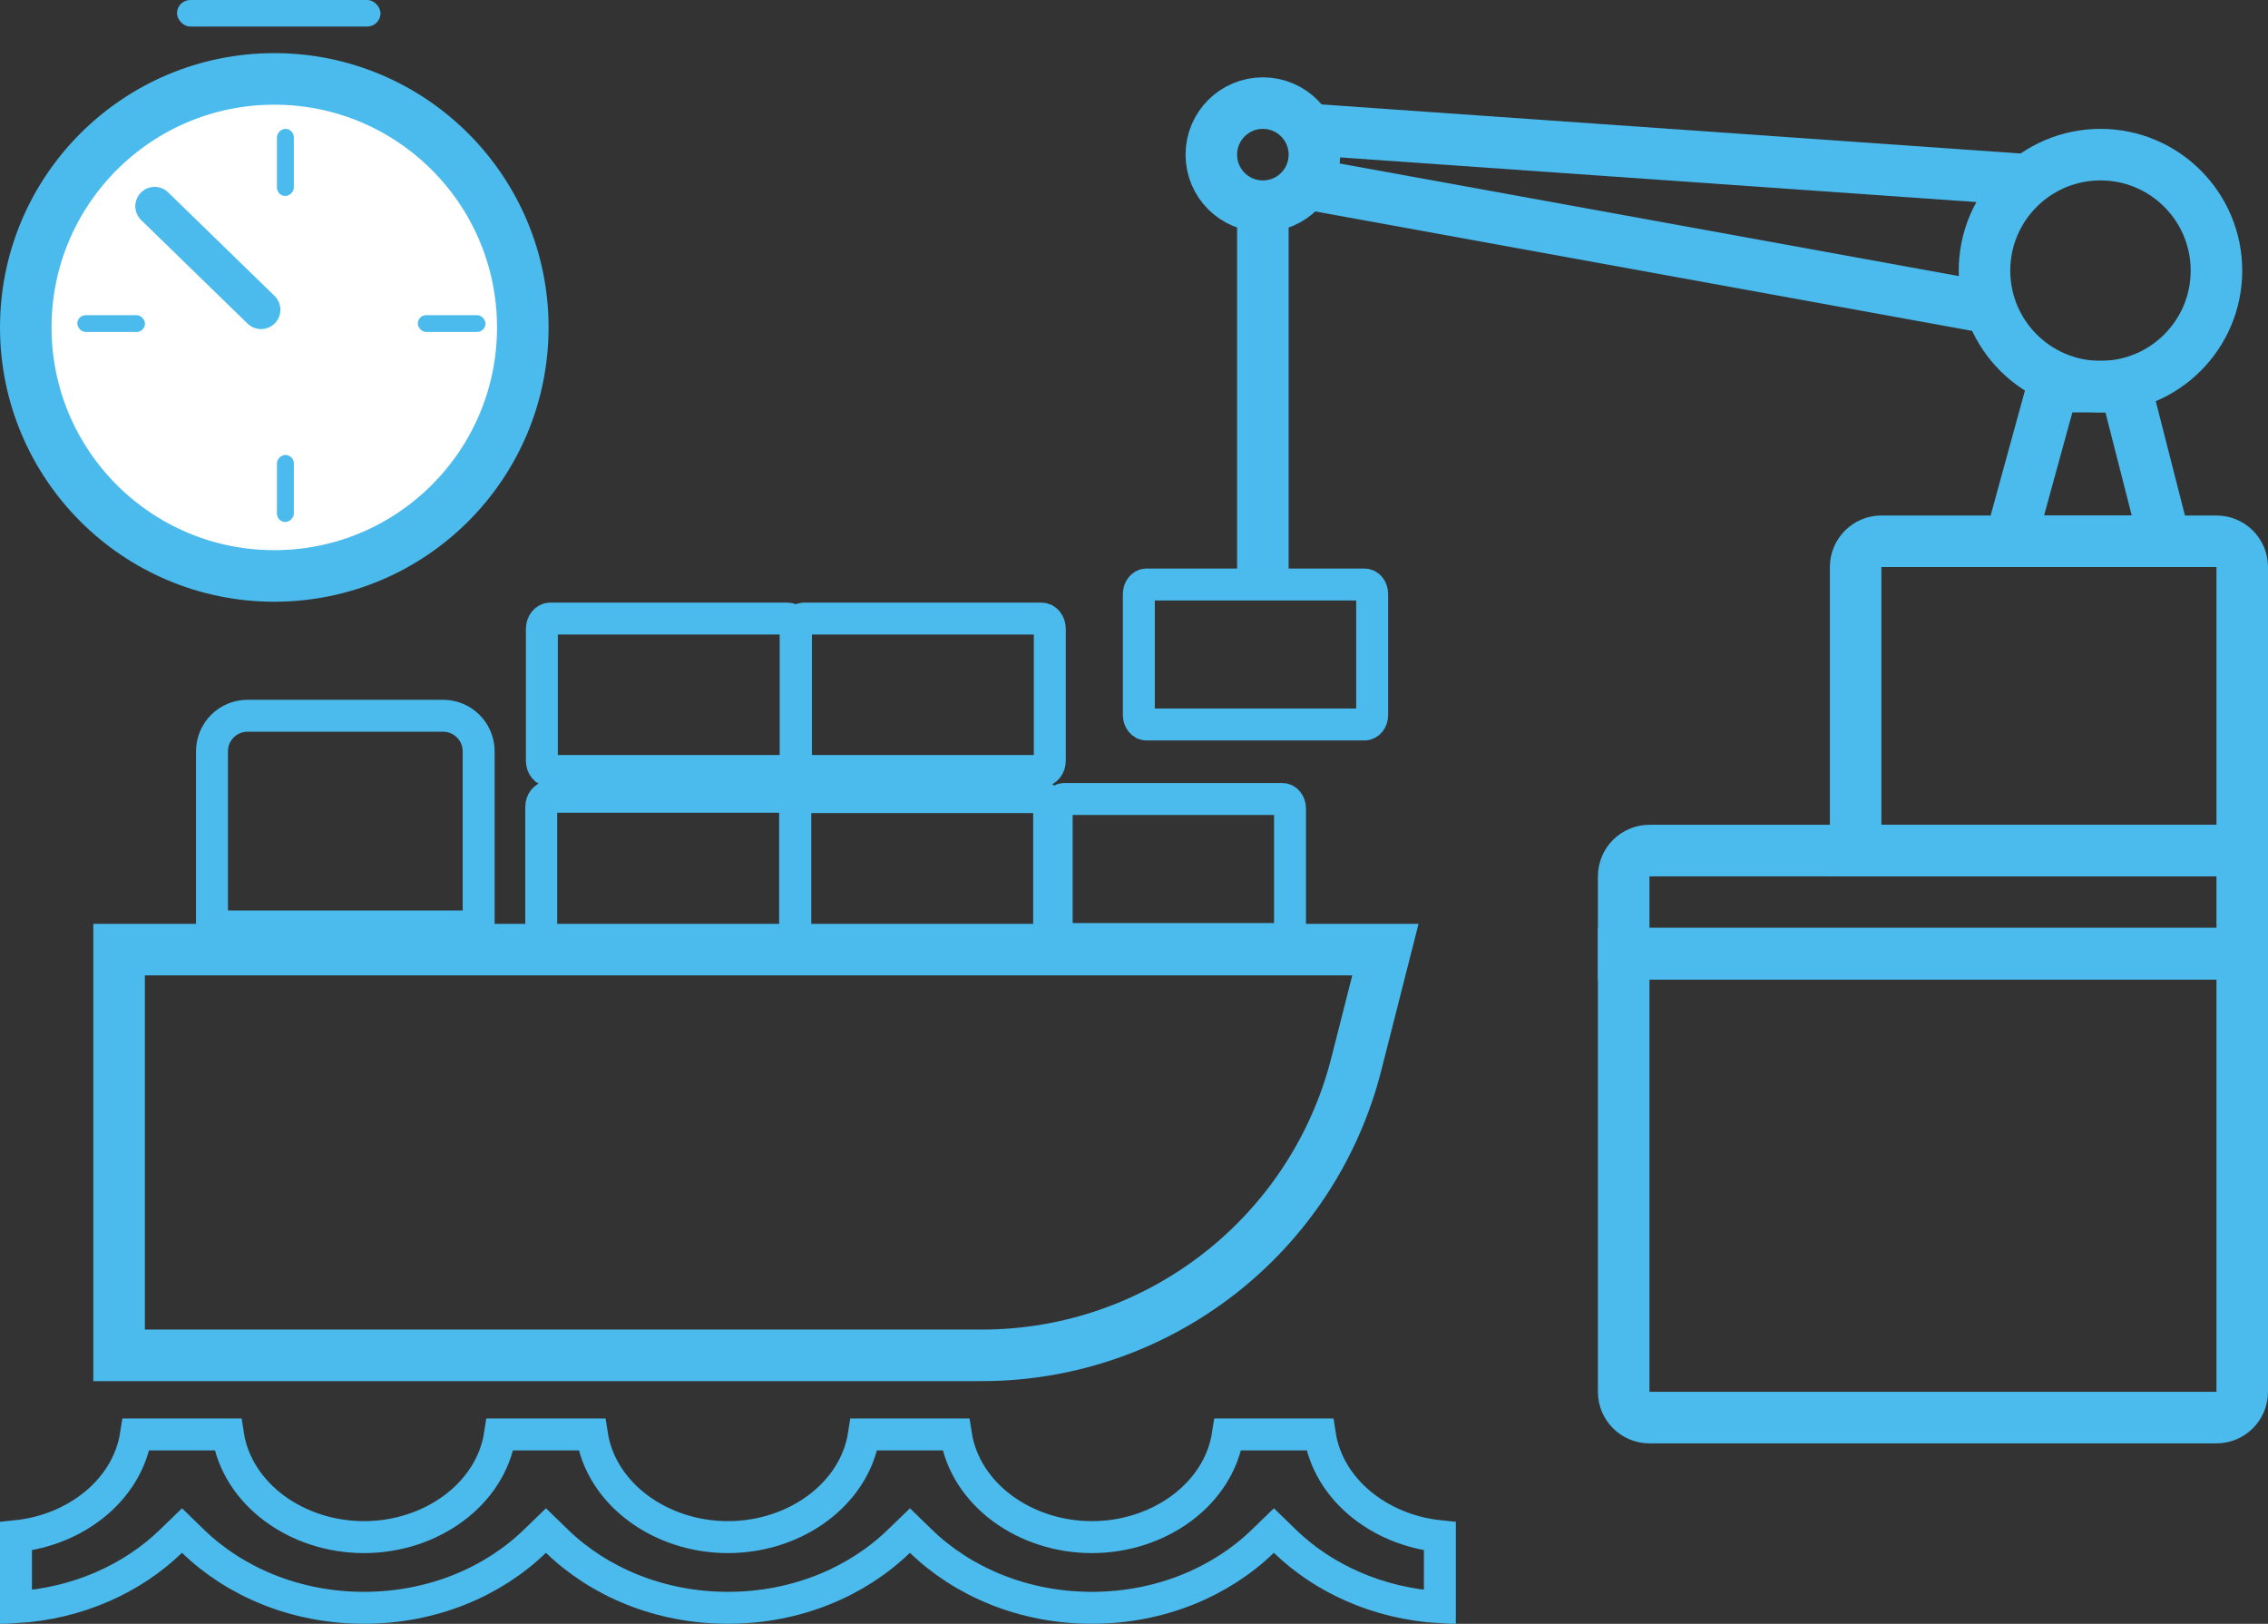
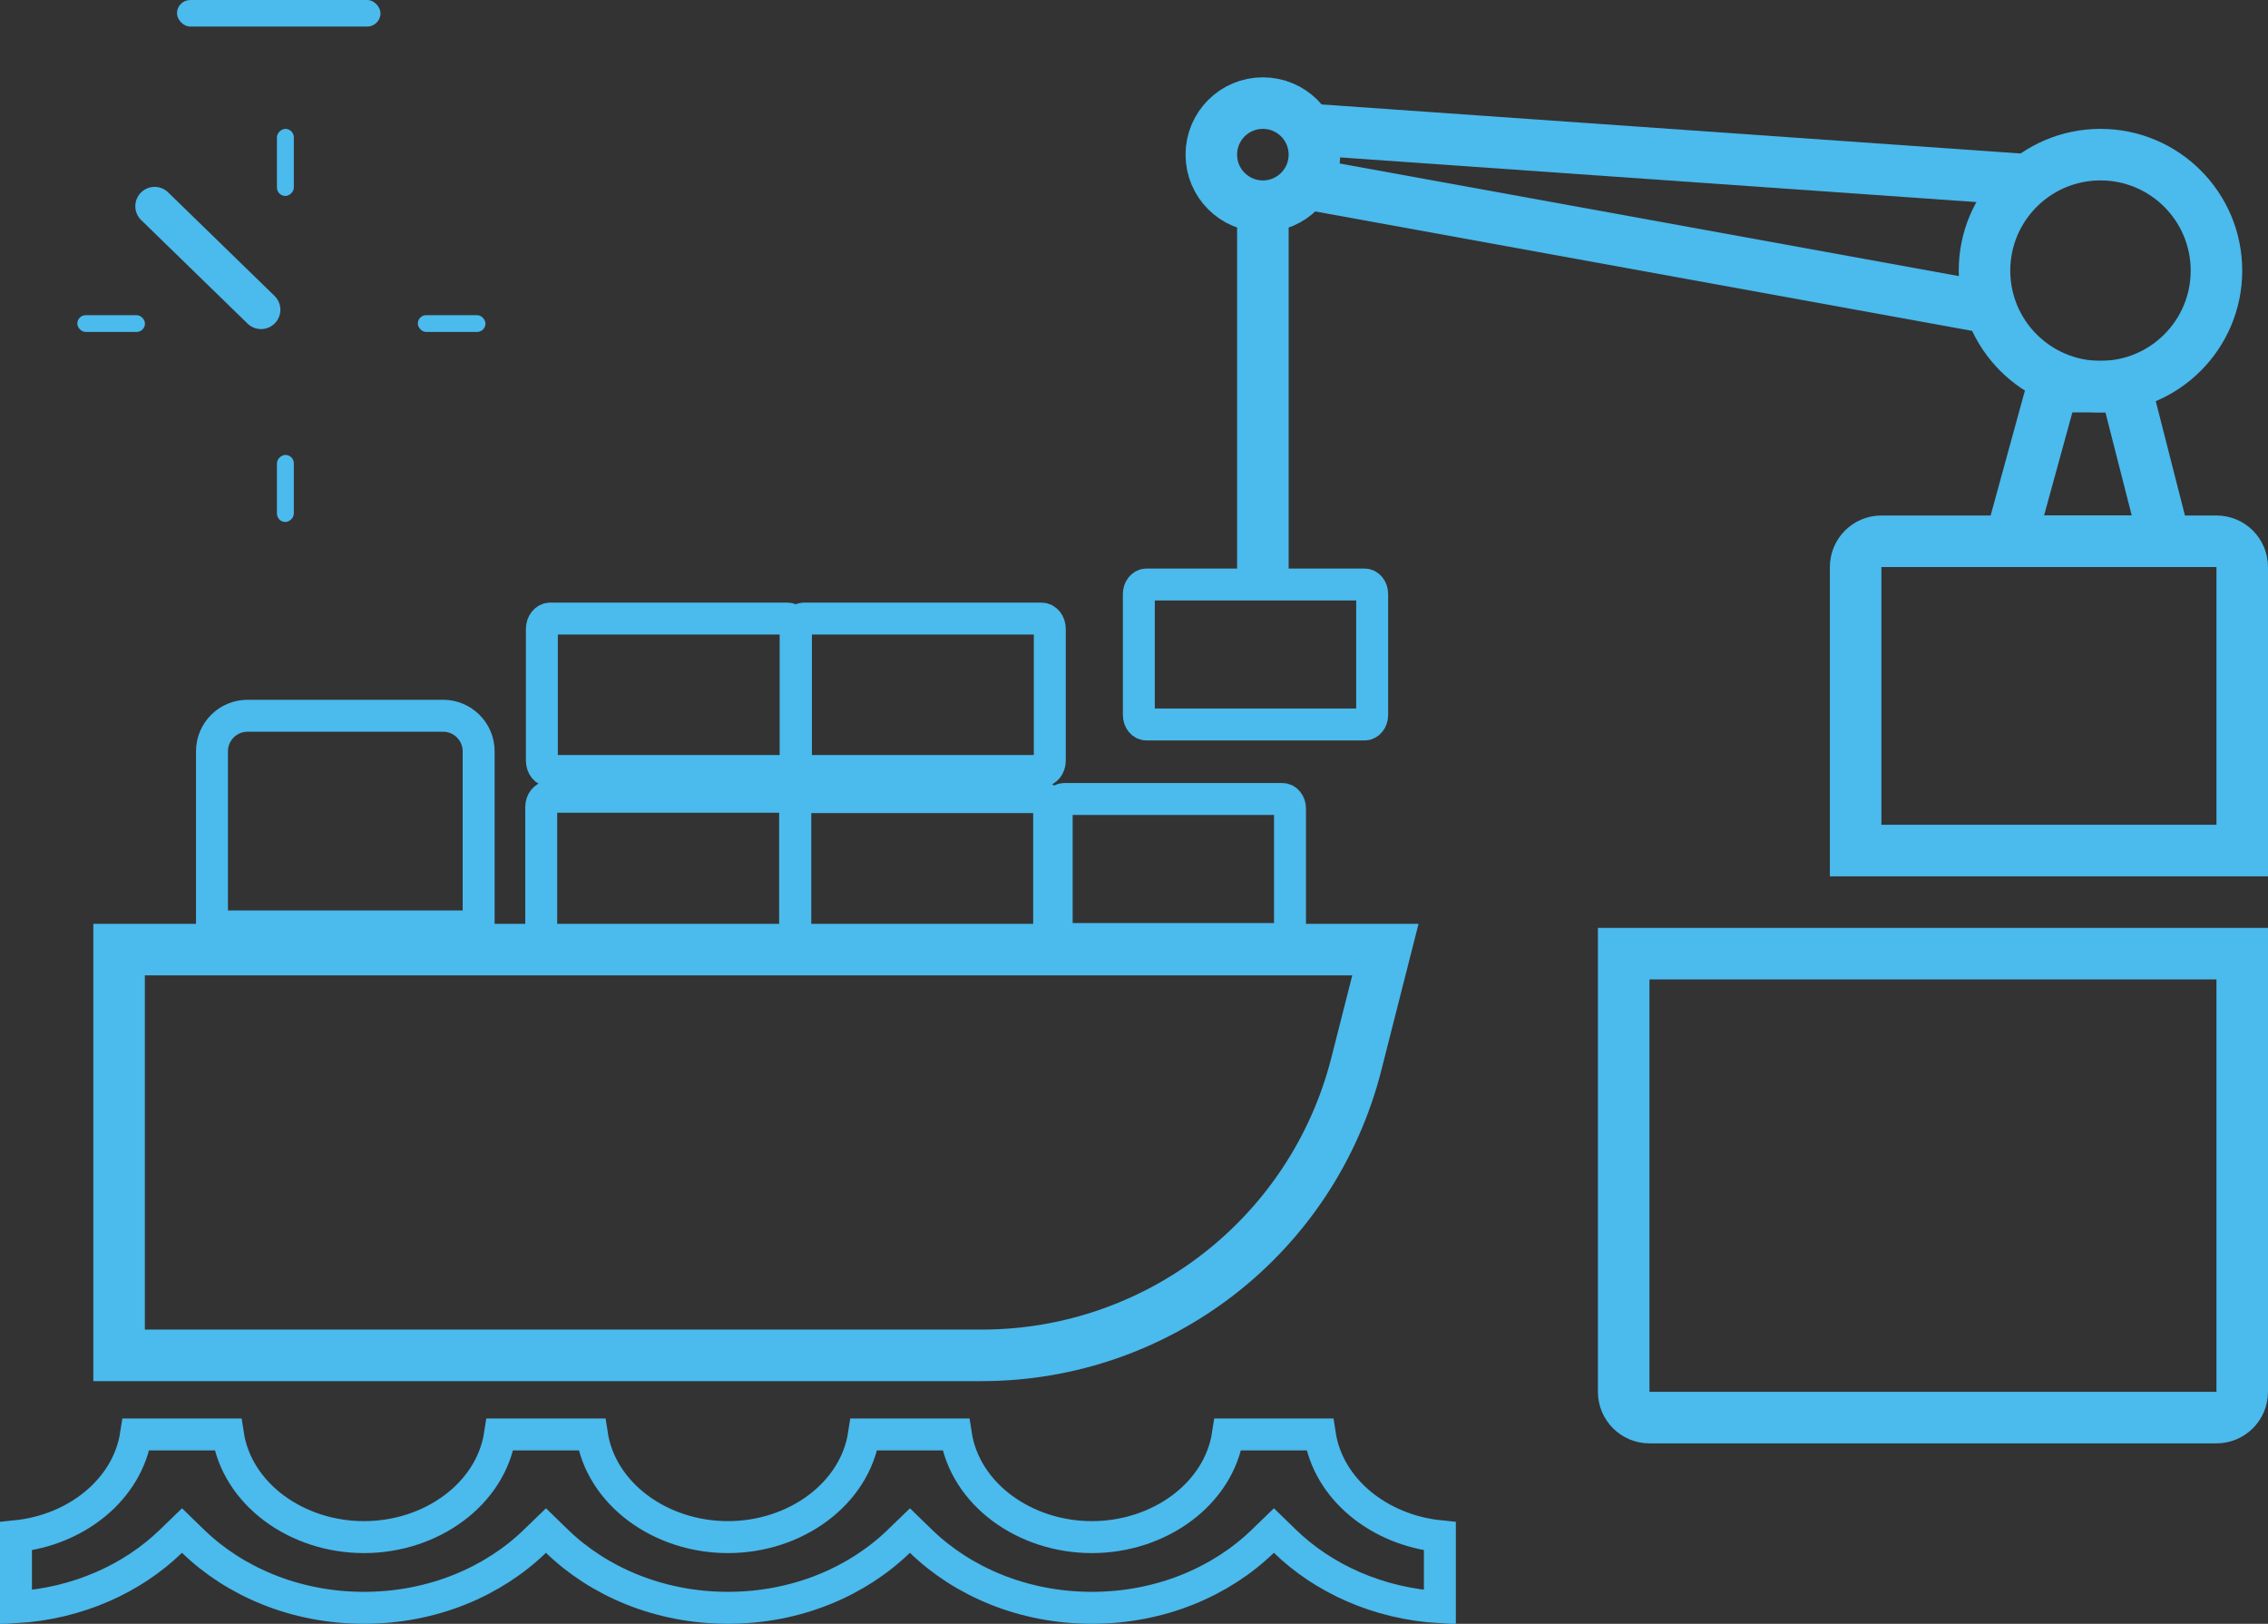
<svg xmlns="http://www.w3.org/2000/svg" width="88" height="63" viewBox="0 0 88 63" fill="none">
  <rect x="0" y="0" width="88" height="63" fill="#333333" stroke="none" />
  <path d="M87 37H63V54C63 54.552 63.448 55 64 55H86C86.552 55 87 54.552 87 54V37Z" stroke="#4BBAEC" stroke-width="2" stroke-miterlimit="10" />
-   <path d="M87 33H64C63.448 33 63 33.448 63 34V37H87V33Z" stroke="#4BBAEC" stroke-width="2" stroke-miterlimit="10" />
  <path d="M86 21H73C72.448 21 72 21.448 72 22V33H87V22C87 21.448 86.552 21 86 21Z" stroke="#4BBAEC" stroke-width="2" stroke-miterlimit="10" />
  <path d="M82.469 15L84 21H78L79.647 15H82.469Z" stroke="#4BBAEC" stroke-width="2" stroke-miterlimit="10" />
  <path d="M81.5 15C83.985 15 86 12.985 86 10.5C86 8.015 83.985 6 81.5 6C79.015 6 77 8.015 77 10.5C77 12.985 79.015 15 81.5 15Z" stroke="#4BBAEC" stroke-width="2" stroke-miterlimit="10" />
  <path d="M49 8C50.105 8 51 7.105 51 6C51 4.895 50.105 4 49 4C47.895 4 47 4.895 47 6C47 7.105 47.895 8 49 8Z" stroke="#4BBAEC" stroke-width="2" stroke-miterlimit="10" />
  <path d="M49 8V23" stroke="#4BBAEC" stroke-width="2" stroke-miterlimit="10" />
  <path d="M50.5 5L79 7" stroke="#4BBAEC" stroke-width="2" stroke-miterlimit="10" />
  <path d="M50 7L77.5 12" stroke="#4BBAEC" stroke-width="2" stroke-miterlimit="10" />
  <path d="M8.843 55.653C9.197 57.971 11.512 59.637 14.122 59.637C16.732 59.637 19.047 57.971 19.401 55.653H22.965C23.32 57.971 25.634 59.637 28.244 59.637C30.854 59.637 33.169 57.971 33.523 55.653H37.087C37.442 57.971 39.757 59.637 42.366 59.637C44.976 59.637 47.291 57.971 47.645 55.653H51.209C51.535 57.785 53.521 59.364 55.868 59.603V62.358C53.458 62.214 51.342 61.237 49.858 59.8L49.428 59.382L48.996 59.8C47.386 61.359 45.033 62.38 42.366 62.38C39.7 62.38 37.346 61.359 35.736 59.8L35.306 59.382L34.874 59.8C33.264 61.359 30.911 62.38 28.244 62.38C25.578 62.38 23.224 61.359 21.614 59.8L21.184 59.382L20.752 59.8C19.142 61.359 16.789 62.38 14.122 62.38C11.456 62.38 9.102 61.359 7.492 59.8L7.062 59.382L6.63 59.8C5.146 61.237 3.03 62.214 0.62 62.358V59.603C2.968 59.364 4.953 57.785 5.279 55.653H8.843Z" stroke="#4BBAEC" stroke-width="1.24" />
  <path d="M9.604 27.77H17.191C17.954 27.77 18.572 28.388 18.572 29.15V35.945H8.225V29.15C8.225 28.388 8.842 27.77 9.604 27.77Z" stroke="#4BBAEC" stroke-width="1.24" />
  <path d="M53.755 36.842L52.628 41.277C50.939 47.928 44.952 52.585 38.09 52.585H4.621V36.842H53.755Z" stroke="#4BBAEC" stroke-width="2" />
  <path d="M49.757 31H41.295C41.132 31 41 31.165 41 31.368V36.064C41 36.267 41.132 36.432 41.295 36.432H49.757C49.92 36.432 50.053 36.267 50.053 36.064V31.368C50.053 31.165 49.92 31 49.757 31Z" stroke="#4BBAEC" stroke-width="1.24" stroke-miterlimit="10" />
  <path d="M52.946 22.678H44.484C44.321 22.678 44.188 22.843 44.188 23.046V27.741C44.188 27.945 44.321 28.109 44.484 28.109H52.946C53.109 28.109 53.241 27.945 53.241 27.741V23.046C53.241 22.843 53.109 22.678 52.946 22.678Z" stroke="#4BBAEC" stroke-width="1.24" stroke-miterlimit="10" />
  <path d="M30.533 30.912H21.322C21.144 30.912 21 31.091 21 31.313V36.424C21 36.645 21.144 36.825 21.322 36.825H30.533C30.71 36.825 30.854 36.645 30.854 36.424V31.313C30.854 31.091 30.71 30.912 30.533 30.912Z" stroke="#4BBAEC" stroke-width="1.24" stroke-miterlimit="10" />
  <path d="M40.387 30.926H31.175C30.998 30.926 30.854 31.105 30.854 31.326V36.438C30.854 36.659 30.998 36.838 31.175 36.838H40.387C40.564 36.838 40.708 36.659 40.708 36.438V31.326C40.708 31.105 40.564 30.926 40.387 30.926Z" stroke="#4BBAEC" stroke-width="1.24" stroke-miterlimit="10" />
  <path d="M30.558 24H21.347C21.169 24 21.025 24.179 21.025 24.401V29.512C21.025 29.733 21.169 29.913 21.347 29.913H30.558C30.736 29.913 30.88 29.733 30.88 29.512V24.401C30.88 24.179 30.736 24 30.558 24Z" stroke="#4BBAEC" stroke-width="1.24" stroke-miterlimit="10" />
  <path d="M40.412 24H31.201C31.023 24 30.879 24.179 30.879 24.401V29.512C30.879 29.733 31.023 29.913 31.201 29.913H40.412C40.59 29.913 40.733 29.733 40.733 29.512V24.401C40.733 24.179 40.59 24 40.412 24Z" stroke="#4BBAEC" stroke-width="1.24" stroke-miterlimit="10" />
-   <path d="M10.643 3.061C15.968 3.061 20.285 7.378 20.285 12.703C20.285 18.029 15.968 22.346 10.643 22.346C5.317 22.346 1 18.029 1 12.703C1 7.378 5.317 3.061 10.643 3.061Z" fill="white" stroke="#4BBAEC" stroke-width="2" />
  <path d="M6 8L10.129 12.018" stroke="#4BBAEC" stroke-width="1.5" stroke-linecap="round" />
  <rect x="6.867" width="7.897" height="1.03" rx="0.515" fill="#4BBAEC" />
  <rect x="11.401" y="5" width="2.603" height="0.656" rx="0.328" transform="rotate(90 11.401 5)" fill="#4BBAEC" />
  <rect x="18.837" y="12.879" width="2.625" height="0.651" rx="0.325" transform="rotate(-180 18.837 12.879)" fill="#4BBAEC" />
  <rect x="11.401" y="17.65" width="2.603" height="0.656" rx="0.328" transform="rotate(90 11.401 17.65)" fill="#4BBAEC" />
  <rect x="5.625" y="12.879" width="2.625" height="0.651" rx="0.325" transform="rotate(-180 5.625 12.879)" fill="#4BBAEC" />
</svg>